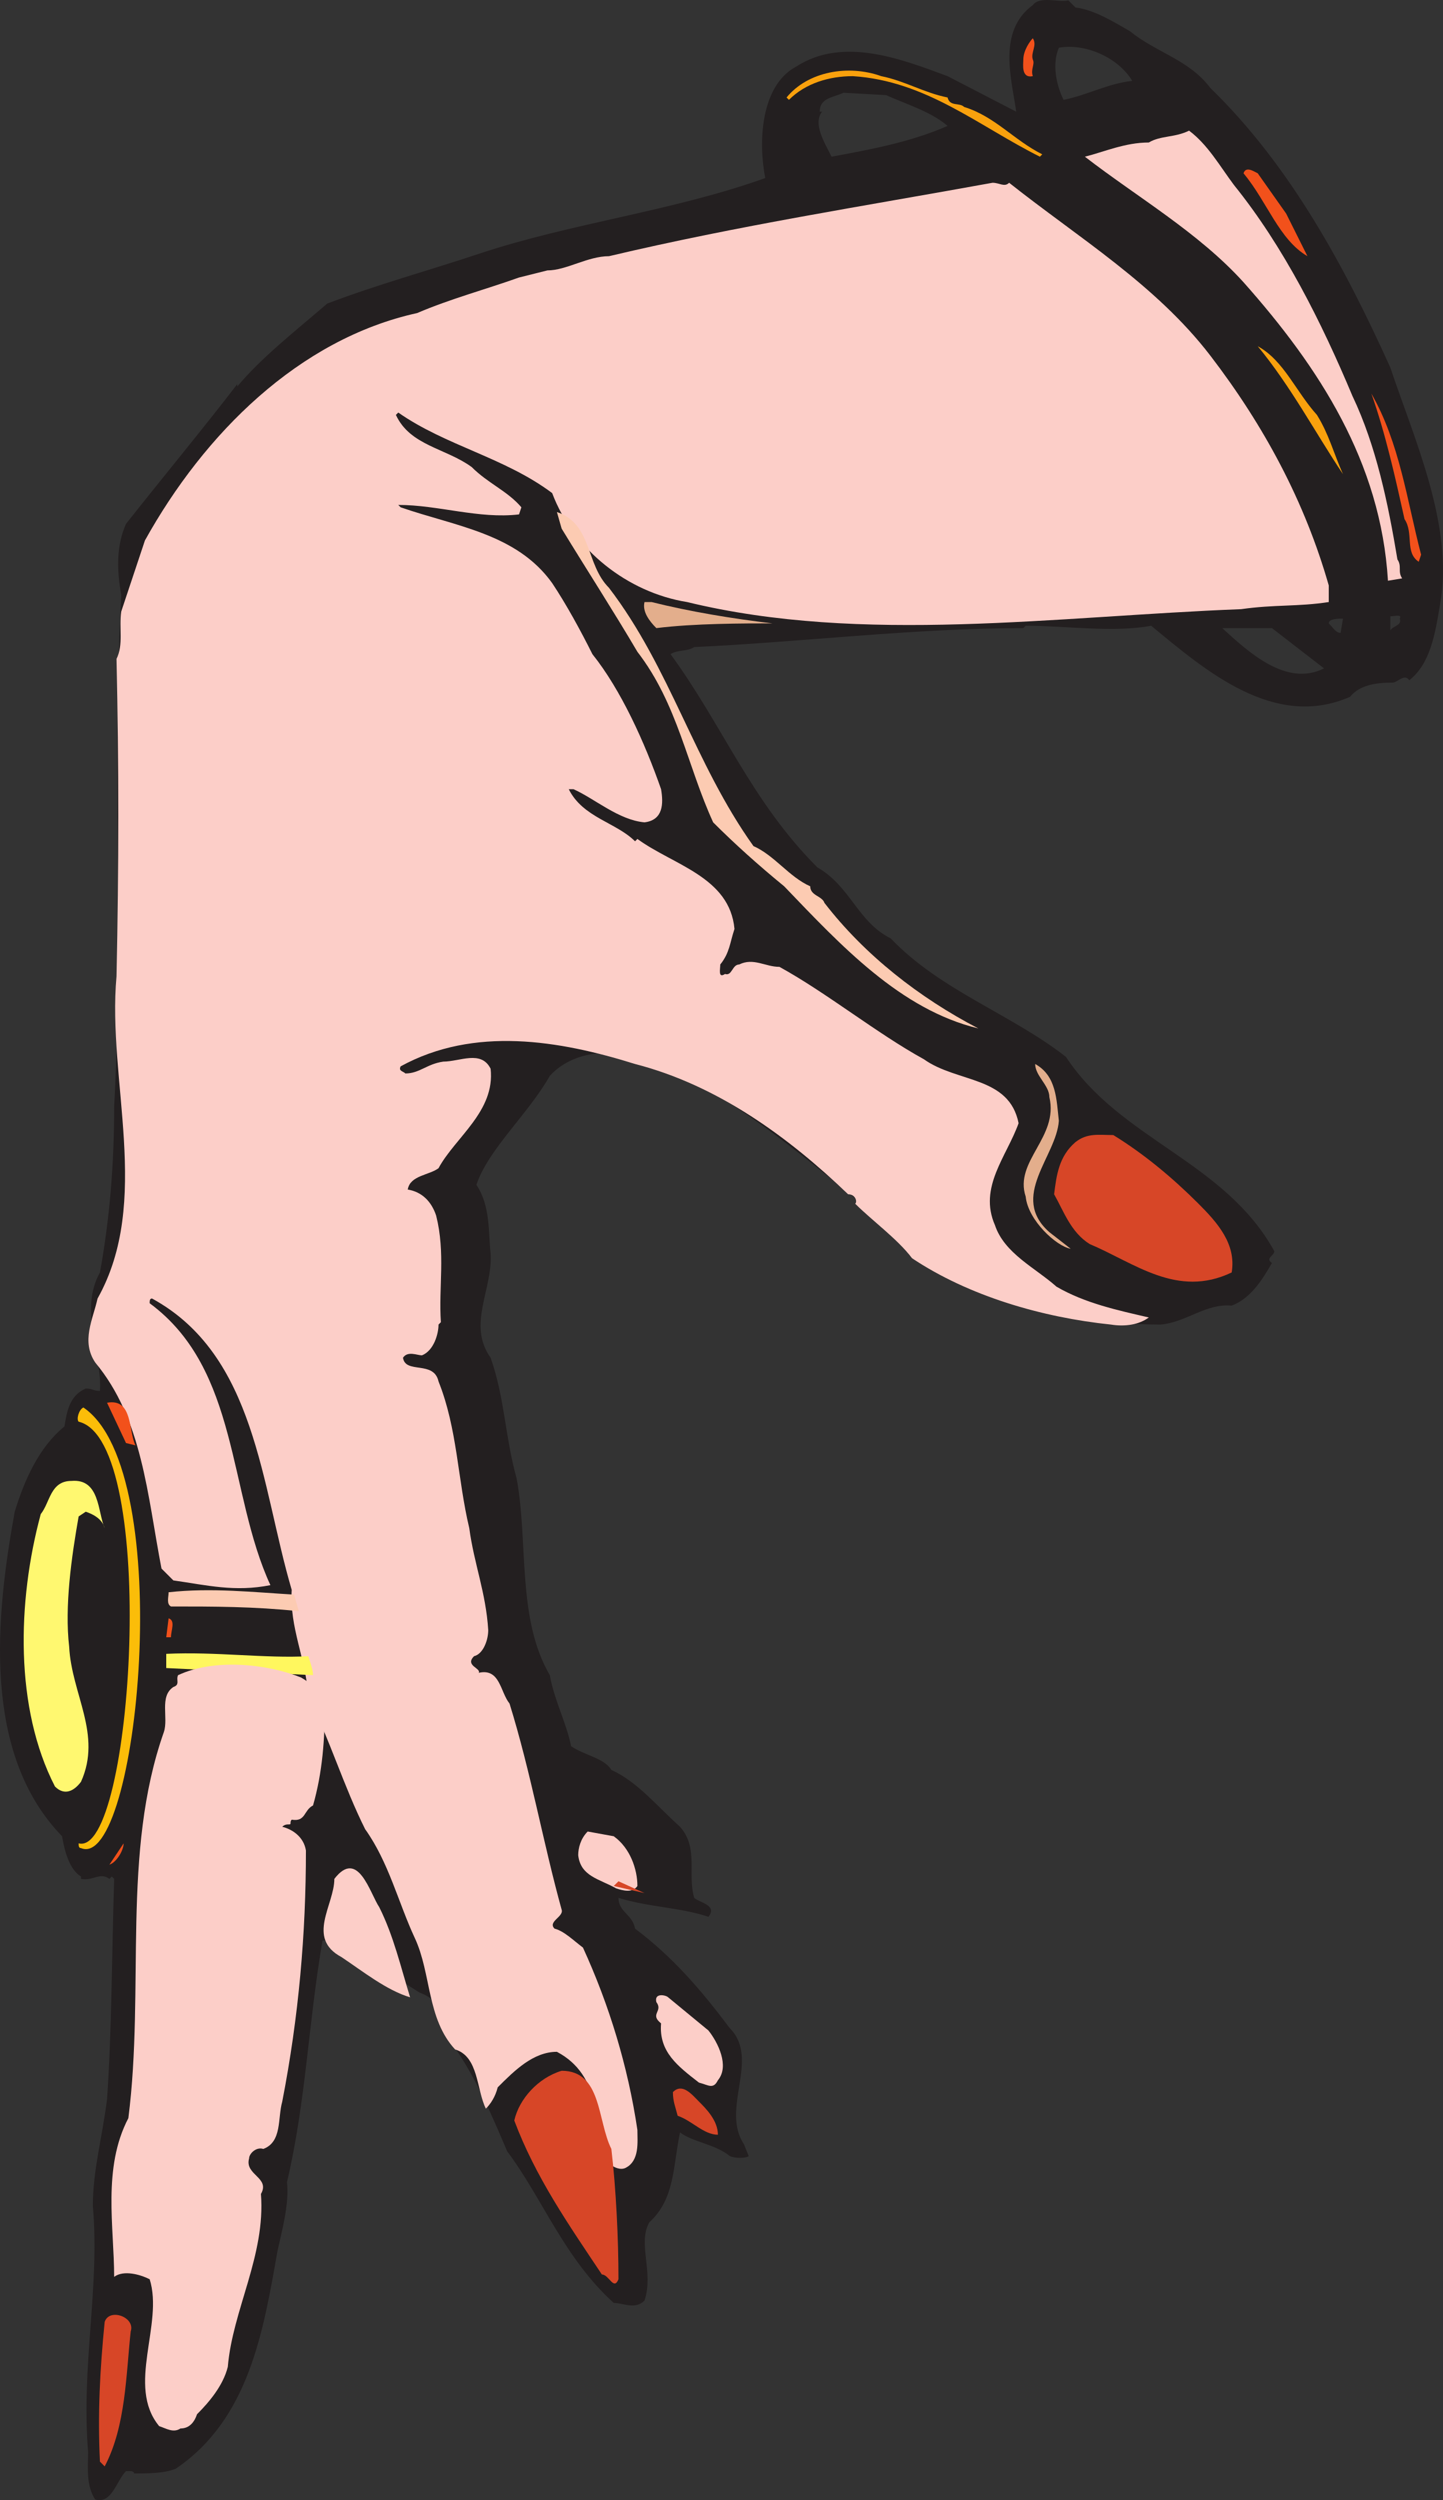
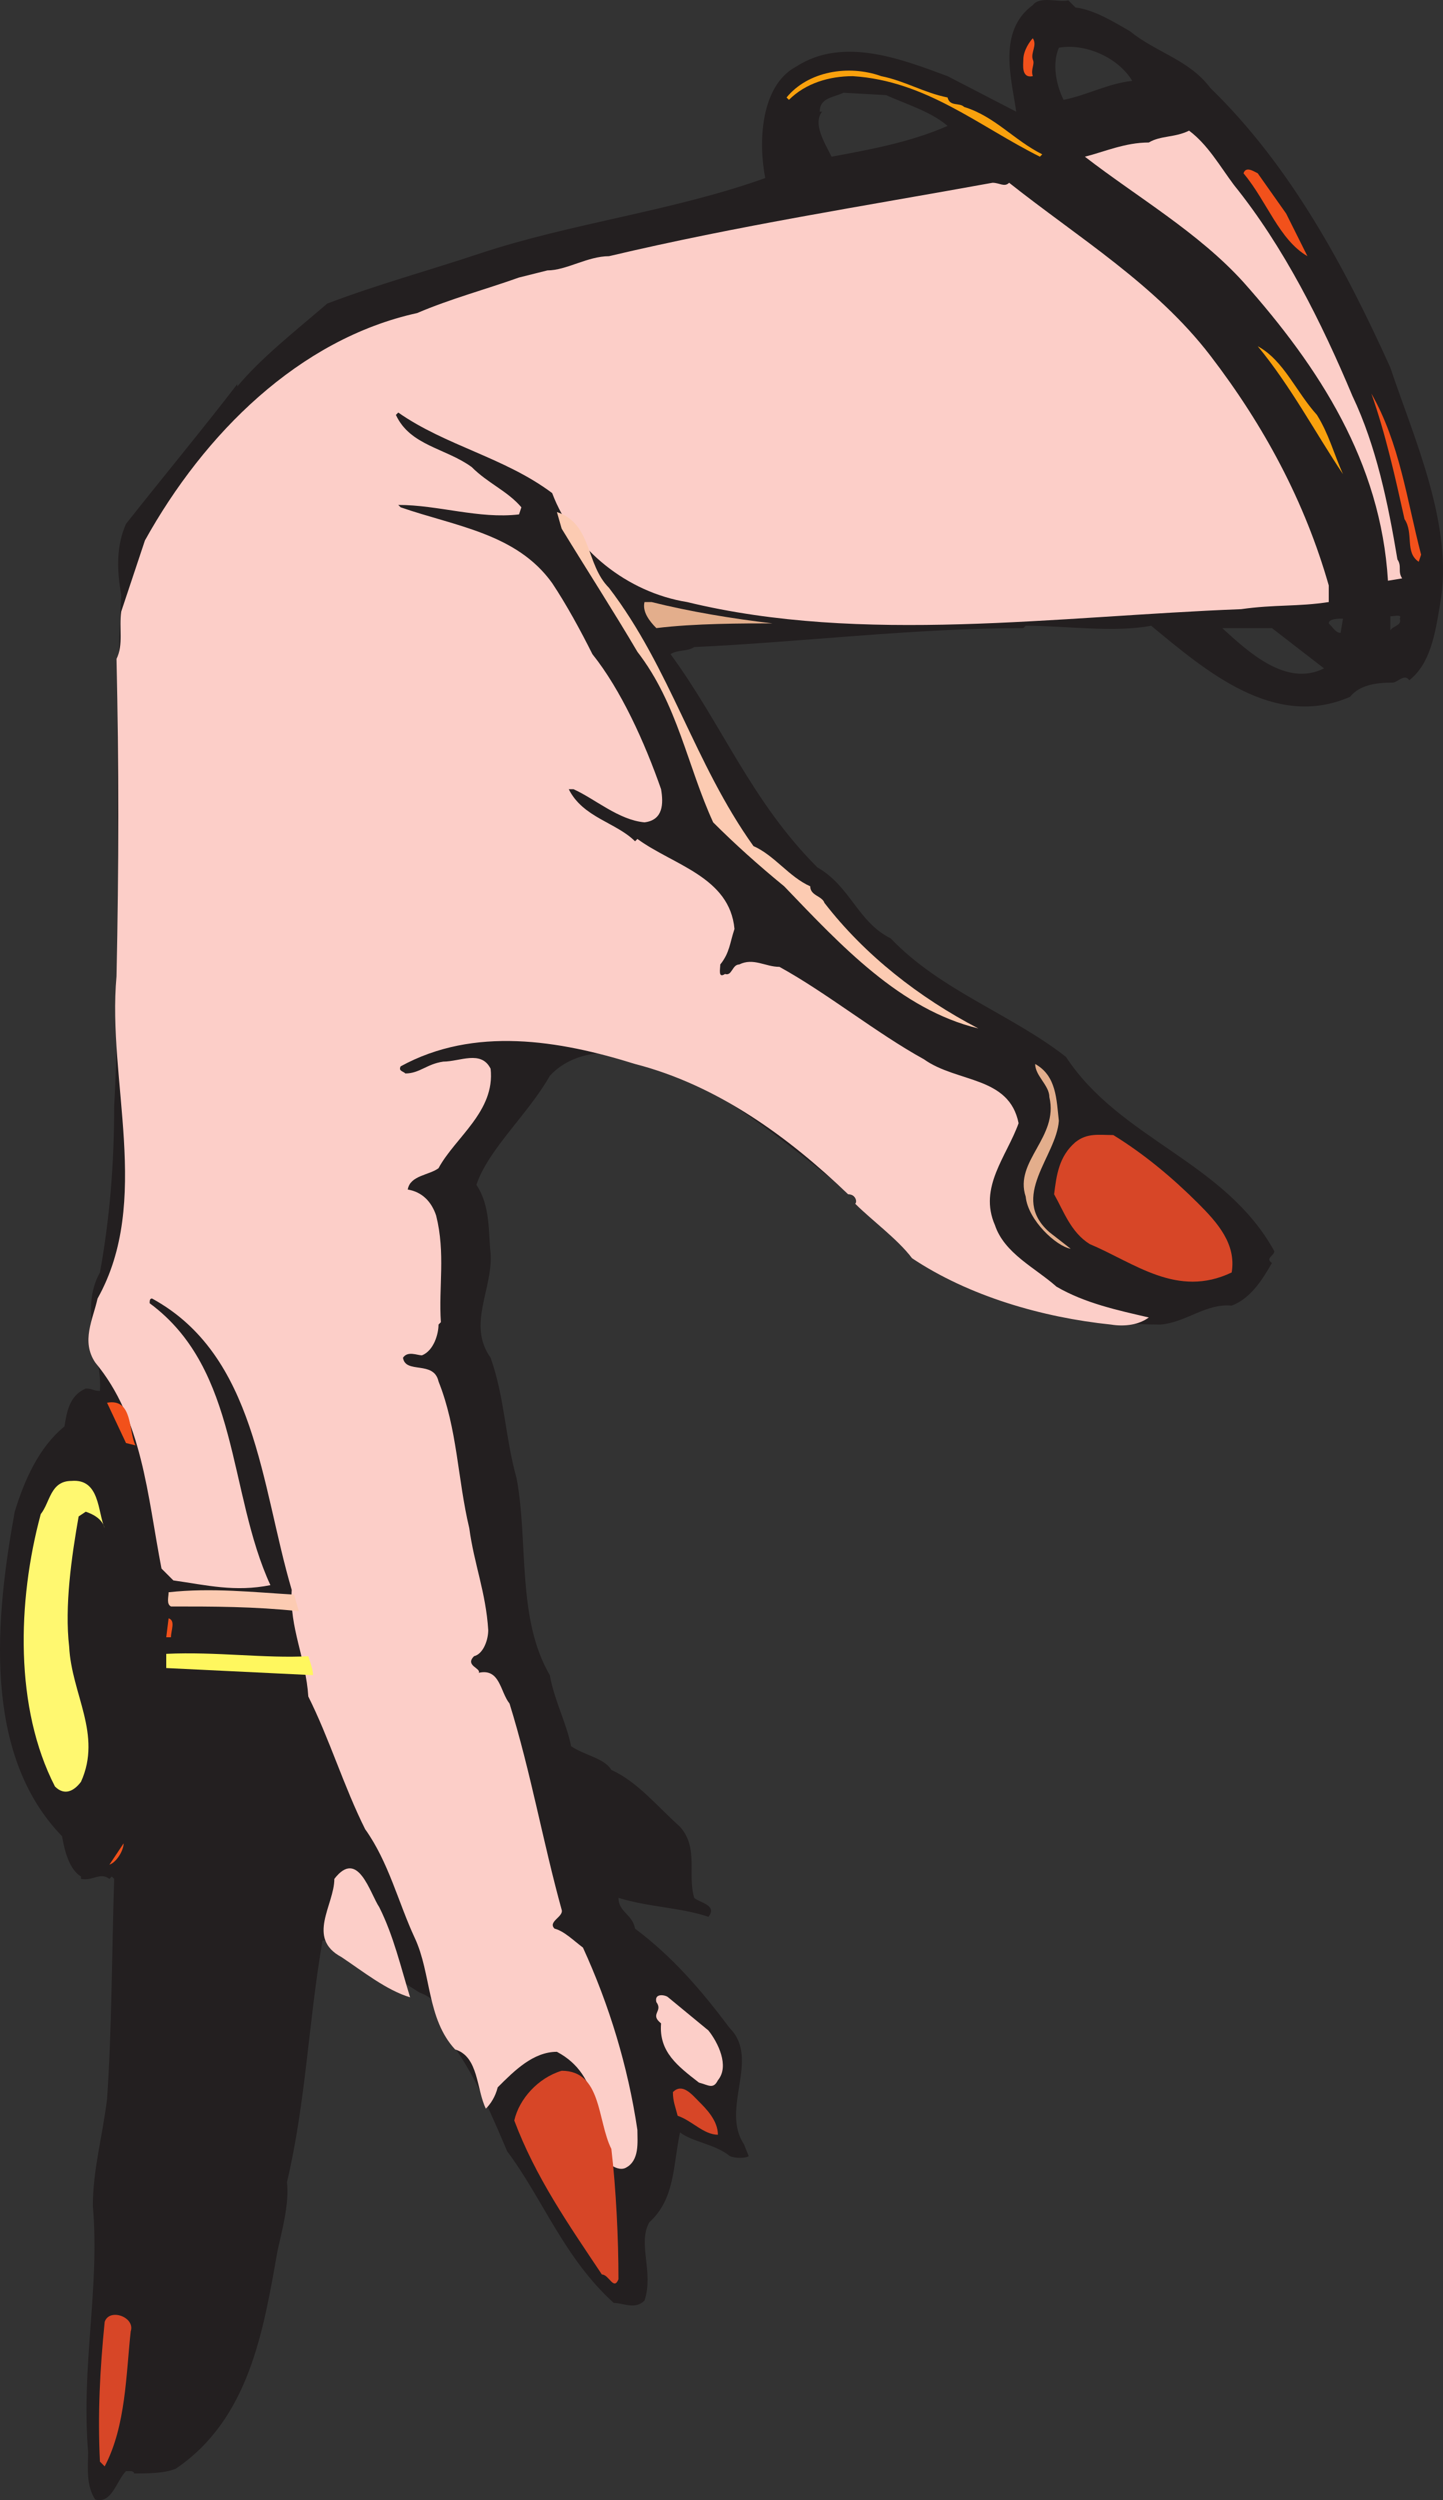
<svg xmlns="http://www.w3.org/2000/svg" width="457.097" height="791.56">
  <rect width="100%" height="100%" fill="#333333" stroke="none" />
  <path fill="#231f20" fill-rule="evenodd" d="M340.66 2.364c6 .75 12 4.5 17.25 7.5 8.25 6.75 18.75 9 25.5 18 25.5 24.75 42.75 57 57 88.5 7.5 22.5 20.25 50.25 15.75 75-1.5 9-3 18.75-9.75 24-1.5-2.25-3.75.75-5.25.75-5.25 0-10.5.75-13.5 4.5-24 10.5-45.75-8.25-63-22.5-12 2.25-27 0-39.75 0l-.75.75c-34.5 0-71.25 4.5-104.25 6-2.25 1.5-5.25.75-7.5 2.25 16.5 22.5 25.5 46.5 46.5 67.5 10.5 6 12.75 17.25 23.25 22.5 15.75 16.5 38.25 24 55.5 37.5 17.25 26.25 50.25 33 66 61.5 0 1.5-3 2.25-.75 3.75-3 5.25-6.75 11.25-12.75 13.5-8.25-.75-14.25 5.25-22.5 6-9 0-19.5-.75-29.25-3-12.75-3-24.75-6.75-36-13.5-31.5-20.25-60-51.75-94.5-66-10.5-5.25-25.5-5.25-33.75 3.75-6.75 12-19.5 23.25-23.25 34.5 4.5 6.75 3.75 15 4.5 21.75.75 11.25-7.5 22.5 0 33 4.5 12.75 4.5 24.75 8.25 38.25 3.75 20.25 0 44.25 10.5 62.25 1.5 8.25 5.25 15 6.75 22.5 4.5 3 10.5 3.75 12.75 7.5 8.25 3.75 14.25 11.25 21.75 18 6 6.75 2.25 15 4.5 22.5 1.5 1.5 7.5 2.25 4.5 6-9-3-18.75-3-28.5-6 0 4.5 4.5 5.25 5.25 9.75 12 9 21 19.5 30 31.5 9.75 9.75-3 25.5 4.5 36.75l1.5 3.75c-.75.75-4.5.75-6 0-4.5-3.75-12-4.5-15.75-7.5-2.25 10.5-1.5 21-9.75 28.5-3.75 6.75 1.5 15.75-1.5 24.75-3 3-6.75.75-9.75.75-15.75-14.25-22.5-33-33.75-48-4.5-10.5-9.75-23.25-17.25-33.75-2.25-6-2.25-13.5-10.5-16.5-9.75-6-17.25-12-27.75-16.5h-3c-4.5 26.25-5.25 51-11.25 76.5.75 6.75-1.5 15-3 21.75-4.5 25.5-9 53.25-32.25 69-3.75 1.5-9 1.5-13.5 1.5.75 0 0-.75-.75-.75h-1.5c-3 3-4.5 10.5-9.75 9-3-4.5-2.25-10.5-2.25-15-2.25-27.75 3.75-51.75 1.5-78 0-11.25 3-21.75 4.5-33.75 1.5-21.75 1.5-45.75 2.25-69.75l-.75-.75-.75.75c-3-2.25-5.25.75-9 0v-.75c-3.75-2.25-5.25-8.25-6-12.75-25.5-26.25-21-69.75-15-102.75 3-9.75 7.5-20.25 15.75-27 .75-4.5 1.5-9.75 6.75-12 2.25 0 2.25.75 4.5.75.75-11.25-6.75-25.5 0-37.5 3-16.5 4.5-33.75 4.5-52.5 3-56.25-.75-105.75 2.25-162-1.5-8.25-1.5-15.75 1.5-22.5 11.25-14.25 25.5-31.5 35.25-44.25v.75c7.5-9 18-17.25 28.5-26.25 15.75-6 32.25-10.5 48-15.75 29.25-9.75 61.5-13.5 90.75-24-2.25-11.25-1.5-29.25 9.75-35.25 15-9.75 33.75-2.25 48 3l21.75 11.25c-1.5-10.5-6-25.5 5.25-33.75 2.25-3 8.25-.75 11.25-1.5l2.25 2.25m-5.25 12.75c-2.25 5.25-.75 12 1.5 16.5 7.5-1.5 14.25-5.25 21.75-6-4.5-7.5-15-12-23.25-10.5m-68.25 14.25c-3 1.5-7.5 1.5-7.5 6h.75c-3 3.75.75 9.75 3 14.25 12-2.25 24.75-4.5 36.75-9.75-5.25-4.5-12.75-6.75-19.5-9.75l-13.5-.75m173.25 165.75v4.5c.75-1.5 3.75-1.5 3-3.75.75-1.5-1.5-.75-3-.75m-15 .75c-1.5 0-4.5 0-4.5 1.5 1.5 1.5 2.25 3 3.75 3l.75-4.5m-22.5 3h-15.75c8.25 7.5 20.25 18.75 32.25 12.75l-16.5-12.75" />
  <path fill="#f2511b" fill-rule="evenodd" d="M327.16 18.864c.75 1.5-.75 3 0 5.25-3.75.75-3-3.75-3-5.25 0-3 2.25-6 3-6.75 1.5 2.25-.75 4.5 0 6.75" />
  <path fill="#f9a10d" fill-rule="evenodd" d="M300.16 30.864c.75 3 3.75 1.5 5.25 3 9.75 3 15.75 10.5 24.75 15l-.75.75c-19.5-9.75-36-24-59.25-25.5-7.5 0-15 2.25-20.25 7.5l-.75-.75c6.75-8.25 19.5-10.5 30-6.75 7.5 1.5 13.5 5.25 21 6.75" />
  <path fill="#fccec8" fill-rule="evenodd" d="M390.91 58.614c15.75 19.5 27.75 43.5 37.5 66.75 7.5 15.75 11.25 33.75 14.25 51.75 1.5 2.25 0 3.75 1.5 6l-4.5.75c-2.25-37.5-21.75-67.5-45.75-94.5-14.25-15.75-33.75-27-50.25-39.75 6-1.5 12.75-4.5 20.25-4.5 3.75-2.25 8.25-1.5 12.75-3.75 6 4.5 9.75 11.25 14.25 17.25m-71.25-.75c21.75 17.25 46.5 32.25 63.75 54.75s30 46.5 37.5 72.75v5.25c-9.75 1.5-17.25.75-27.75 2.25-58.5 2.25-120 11.25-175.5-2.25-18.75-3-36-16.5-42.75-34.5-15-11.25-33.75-15-48.75-25.5l-.75.75c4.5 9.75 15.75 10.5 24 16.5 5.25 5.25 11.25 7.5 15.75 12.75l-.75 2.25c-12.75 1.5-25.5-3-38.25-3l.75.75c17.25 6 36.75 8.25 48 24 4.5 6.75 9 15 12.75 22.5 9 11.25 16.5 27.75 21.75 42.75.75 4.5.75 9.75-5.25 10.5-8.25-.75-15.75-7.5-22.5-10.5h-1.5c4.5 9 15 10.5 21 16.5l.75-.75c11.25 8.25 29.25 12 30.75 28.5-1.5 4.5-1.5 7.5-4.5 11.25 0 1.5-.75 4.5 1.5 3 2.25.75 2.25-3 4.5-3 4.5-2.25 8.25.75 12.75.75 15 8.25 30.75 21 45.75 29.25 10.5 7.5 27 5.25 30 20.25-3.75 10.5-12.75 20.25-7.5 32.25 3 9 12.75 13.5 19.5 19.5 9 5.25 19.5 7.5 29.25 9.75-3 2.25-7.5 3-12 2.25-21.75-2.25-45-9-63-21-4.5-6-12.75-12-18-17.25.75-.75 0-3-2.25-3-18.75-18-41.25-34.5-67.5-41.25-24-7.5-51-12-74.25.75-.75 1.5.75 1.5 1.5 2.25 4.5 0 6.75-3 12-3.75 5.25 0 12-3.75 15 2.25 1.5 13.5-11.25 21.75-16.5 31.5-3 2.25-9 2.25-9.75 6.75 4.5.75 7.5 3.75 9 8.25 3 12 .75 22.5 1.5 33.75l-.75.75c0 3-1.5 8.25-5.25 9.75-1.5 0-4.5-1.5-6 .75.75 5.25 9.75.75 11.25 7.5 6 15 6 30.75 9.75 46.5 1.5 11.25 5.25 20.25 6 32.25 0 3-1.5 7.5-4.5 8.25-3 3 2.25 3.75 1.5 5.25 6.75-1.5 6.75 6 9.75 9.75 6.75 21.75 10.5 43.5 16.5 65.25.75 2.25-4.5 3.75-2.25 6 3 .75 6 3.75 9 6 8.25 18 14.25 37.5 17.25 57.75 0 3.75.75 9.75-3.75 12-1.5.75-3.75 0-5.25-1.5-4.5-12-2.25-27.75-16.5-35.25-7.5 0-13.5 6-18.75 11.25-.75 3-2.25 5.25-3.75 6.75-3-6-2.25-16.5-9.75-18.75-9-9.75-7.5-24-12.75-35.25s-8.25-24-15.75-34.5c-6.75-13.5-11.25-28.5-18-42-.75-12-6-21.75-5.25-33.75-9.75-33-11.25-74.25-44.25-92.25-.75 0-.75.75-.75 1.5 28.5 21 24.75 60 38.25 89.25-11.25 2.25-20.25 0-30.75-1.5l-3.75-3.75c-4.5-23.25-6-47.25-21-65.25-4.5-6.75-.75-13.5.75-20.25 17.25-30.75 3-69 6-102 .75-34.5.75-67.5 0-100.5 2.25-4.5.75-9.75 1.5-15l7.5-22.5c18.75-33.75 48.75-63.75 86.25-72 10.5-4.5 21.75-7.5 32.25-11.25l9-2.25c6 0 12.75-4.5 19.5-4.5 41.25-9.75 80.25-15.75 121.5-23.25 2.25 0 3.75 1.5 5.25 0" />
  <path fill="#f2511b" fill-rule="evenodd" d="m407.41 67.614 6.75 13.5c-9-5.25-12.75-17.25-20.25-26.25.75-2.25 3-.75 4.5 0l9 12.75" />
  <path fill="#f9a10d" fill-rule="evenodd" d="M417.16 131.364c3.75 6 5.25 12 8.25 18.75-9-13.5-16.5-27.75-27-40.5 8.25 4.5 12 14.25 18.75 21.75" />
  <path fill="#f2511b" fill-rule="evenodd" d="m450.16 175.614-.75 2.25c-4.5-3-1.5-9-4.5-13.5-3-13.5-6-27-10.5-39.75 9 15.75 11.25 33.75 15.75 51" />
  <path fill="#fccbb2" fill-rule="evenodd" d="M192.91 186.114c19.5 25.5 27 55.5 45.75 81.75 6.75 3 11.25 9.75 18 12.75 0 3 3.75 3 4.5 5.25 12.75 16.5 30 30 48.75 39.75-24.75-6-43.5-26.25-61.5-45-8.25-6.75-15.75-13.5-22.5-20.25-8.25-18-11.25-37.5-24-54-7.5-12.75-15.75-25.5-24-39l-1.5-5.25c11.25 3.75 9 16.5 16.5 24" />
  <path fill="#e3ae8c" fill-rule="evenodd" d="M244.66 197.364c-9 0-24.75 0-36.75 1.5-2.25-2.25-4.5-5.25-3.75-8.25h2.25c12 3 25.5 5.25 38.25 6.75m90.75 157.5c-.75 11.25-15.75 24-3 35.25l6.75 5.25c-4.5-.75-13.5-9-14.25-16.5-3.75-11.25 10.5-18.75 7.5-31.5 0-3.75-4.5-6.75-4.5-10.5 6.75 3.75 6.75 11.25 7.5 18" />
  <path fill="#d74627" fill-rule="evenodd" d="M379.66 381.114c6 6 12 12.75 10.5 21.75-17.25 8.25-30.75-3-45-9-6-3.75-8.25-10.5-11.25-15.75.75-6 1.5-12 6.75-16.5 3.75-3 7.5-2.25 12-2.25 9.75 6 18.75 13.5 27 21.75" />
  <path fill="#f2511b" fill-rule="evenodd" d="m42.91 457.614-3-.75-6-12.75c8.25-1.5 6.75 9 9 13.5" />
-   <path fill="#fbbd09" fill-rule="evenodd" d="M25.66 585.114c-.75 0-.75-.75-.75-1.5 17.25 4.5 25.5-127.5 0-133.5-.75-.75 0-3.75 1.5-4.5 30 20.25 17.25 147-.75 139.5" />
  <path fill="#fff870" fill-rule="evenodd" d="M33.16 483.864c-.75-3-3.75-4.5-6-5.25l-2.25 1.5c-2.25 12.75-4.5 28.5-3 41.25.75 15 10.5 27.75 3.75 42.75-2.25 3-5.25 4.5-8.25 1.5-12.75-24.75-12-58.5-4.5-86.25 3-3.75 3-10.5 9.75-10.5 9-.75 8.25 9.75 10.5 15" />
  <path fill="#fccbb2" fill-rule="evenodd" d="m93.16 504.864 1.5 5.25c-14.25-1.5-27-1.5-40.5-1.5-1.5-.75-.75-3-.75-4.5 13.5-1.5 27 0 39.75.75" />
  <path fill="#f2511b" fill-rule="evenodd" d="M54.16 518.364h-1.5l.75-6c2.25.75.75 3.75.75 6" />
  <path fill="#fff75e" fill-rule="evenodd" d="M97.66 524.364c.75 2.25 1.5 4.5 1.5 6l-46.5-2.25v-4.5c15.75-.75 31.5 1.5 45 .75" />
-   <path fill="#fccec8" fill-rule="evenodd" d="M102.91 539.364c0 11.25-.75 21.75-3.75 32.25-3 1.5-2.25 5.25-6.75 4.5-.75.75 0 1.5-.75 1.5s-1.5 0-2.25.75c3 .75 6.75 3 7.5 7.5 0 26.25-2.25 52.5-7.5 79.5-1.5 5.25 0 12.75-6 15-2.25-.75-4.5 1.5-4.5 3-1.5 5.25 6.75 6 3.75 11.25 1.5 19.5-9 36.75-10.5 54.75-1.5 6-6 11.25-9.75 15-.75 2.25-2.25 4.5-5.25 4.5-2.25 1.5-4.5 0-6.75-.75-10.5-12.75 1.5-32.25-3-46.5-3-1.5-8.25-3-11.25-.75 0-15.75-3.75-34.5 4.5-50.25 5.25-41.25-2.25-84 11.25-122.25 1.5-4.5-1.5-11.25 3-14.25 2.25-.75.75-2.25 1.5-3.75 11.25-5.25 27.75-3.75 39 .75 3.75 2.25 6 4.5 7.5 8.25m91.5 42c5.25 3.75 7.5 10.5 7.5 15.75-1.5 2.25-4.5 1.5-6.75.75-5.25-3-11.25-3.75-12-10.5 0-2.25.75-5.25 3-7.5l8.25 1.5" />
  <path fill="#f2511b" fill-rule="evenodd" d="m34.66 590.364 4.5-6.75c0 2.25-2.25 6-4.5 6.75" />
  <path fill="#fccec8" fill-rule="evenodd" d="M120.16 603.864c4.5 9 6.75 18.75 9.75 28.5-7.5-2.25-15-8.25-21.75-12.75-11.25-6-2.25-16.5-2.25-24.75 7.5-9.75 11.25 4.5 14.25 9" />
-   <path fill="#d74627" fill-rule="evenodd" d="m194.41 597.114 1.5-1.5 8.25 3.75zm0 0" />
  <path fill="#fccec8" fill-rule="evenodd" d="M224.41 642.864c3 3.75 6.75 11.25 3 15.75-1.5 3-3 1.5-6 .75-6.75-5.25-12.75-9.75-12-18.75-3.75-3 .75-3.75-1.5-6.75-.75-3 3-2.25 3.75-1.5l12.75 10.5" />
  <path fill="#d74627" fill-rule="evenodd" d="M193.66 680.364c1.5 12.75 2.25 28.5 2.25 41.25-1.5 3.75-3-1.5-5.25-1.5-10.5-15.75-21-30.75-27.75-48.75 1.5-6.75 7.5-13.5 15-15.75 12.75 0 11.25 15.75 15.75 24.75m33.75-4.5c-4.5 0-8.25-4.5-12.75-6-.75-3-1.5-4.5-1.5-7.5 3-3 6 .75 8.25 3s6 6 6 10.5m-186 62.25c-1.5 13.5-1.5 30-8.25 42.75l-1.5-1.5c-.75-15 0-29.25 1.5-44.25 1.5-4.5 9.75-1.5 8.25 3" />
</svg>